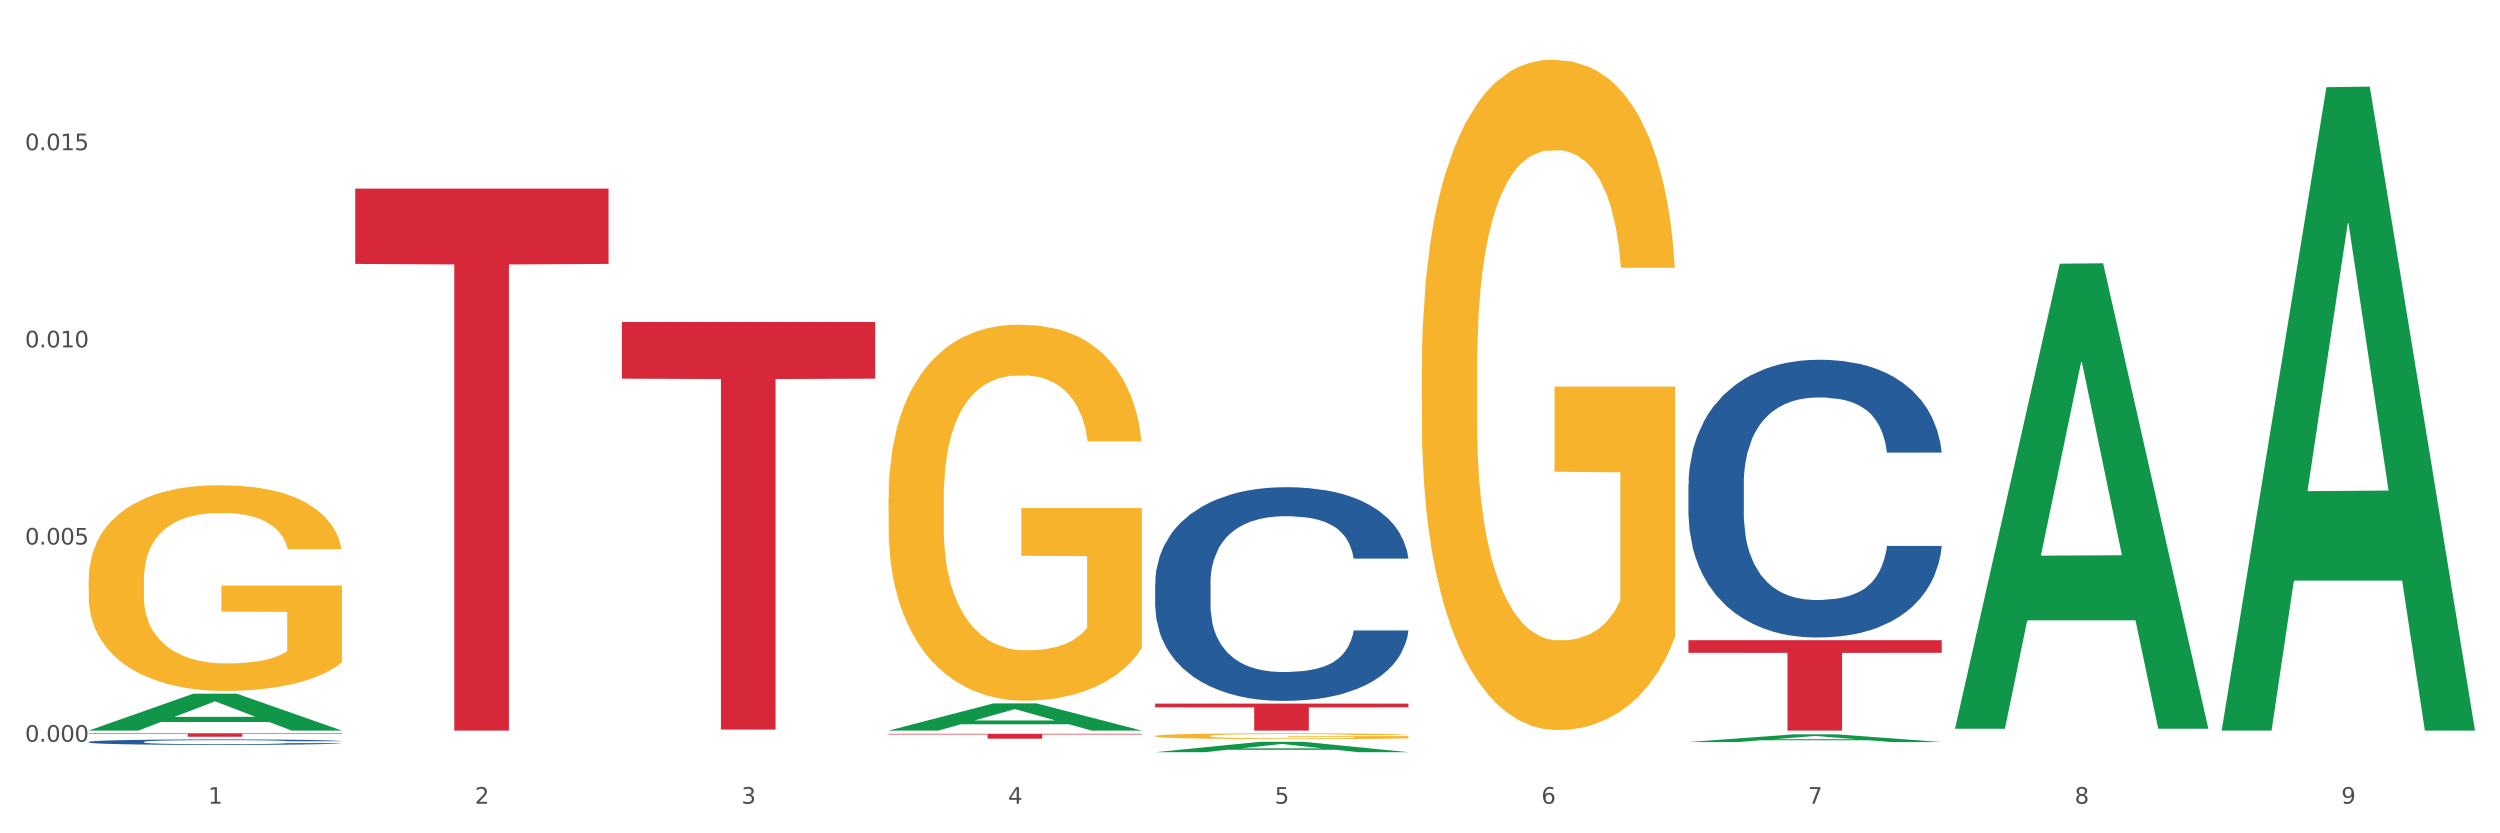
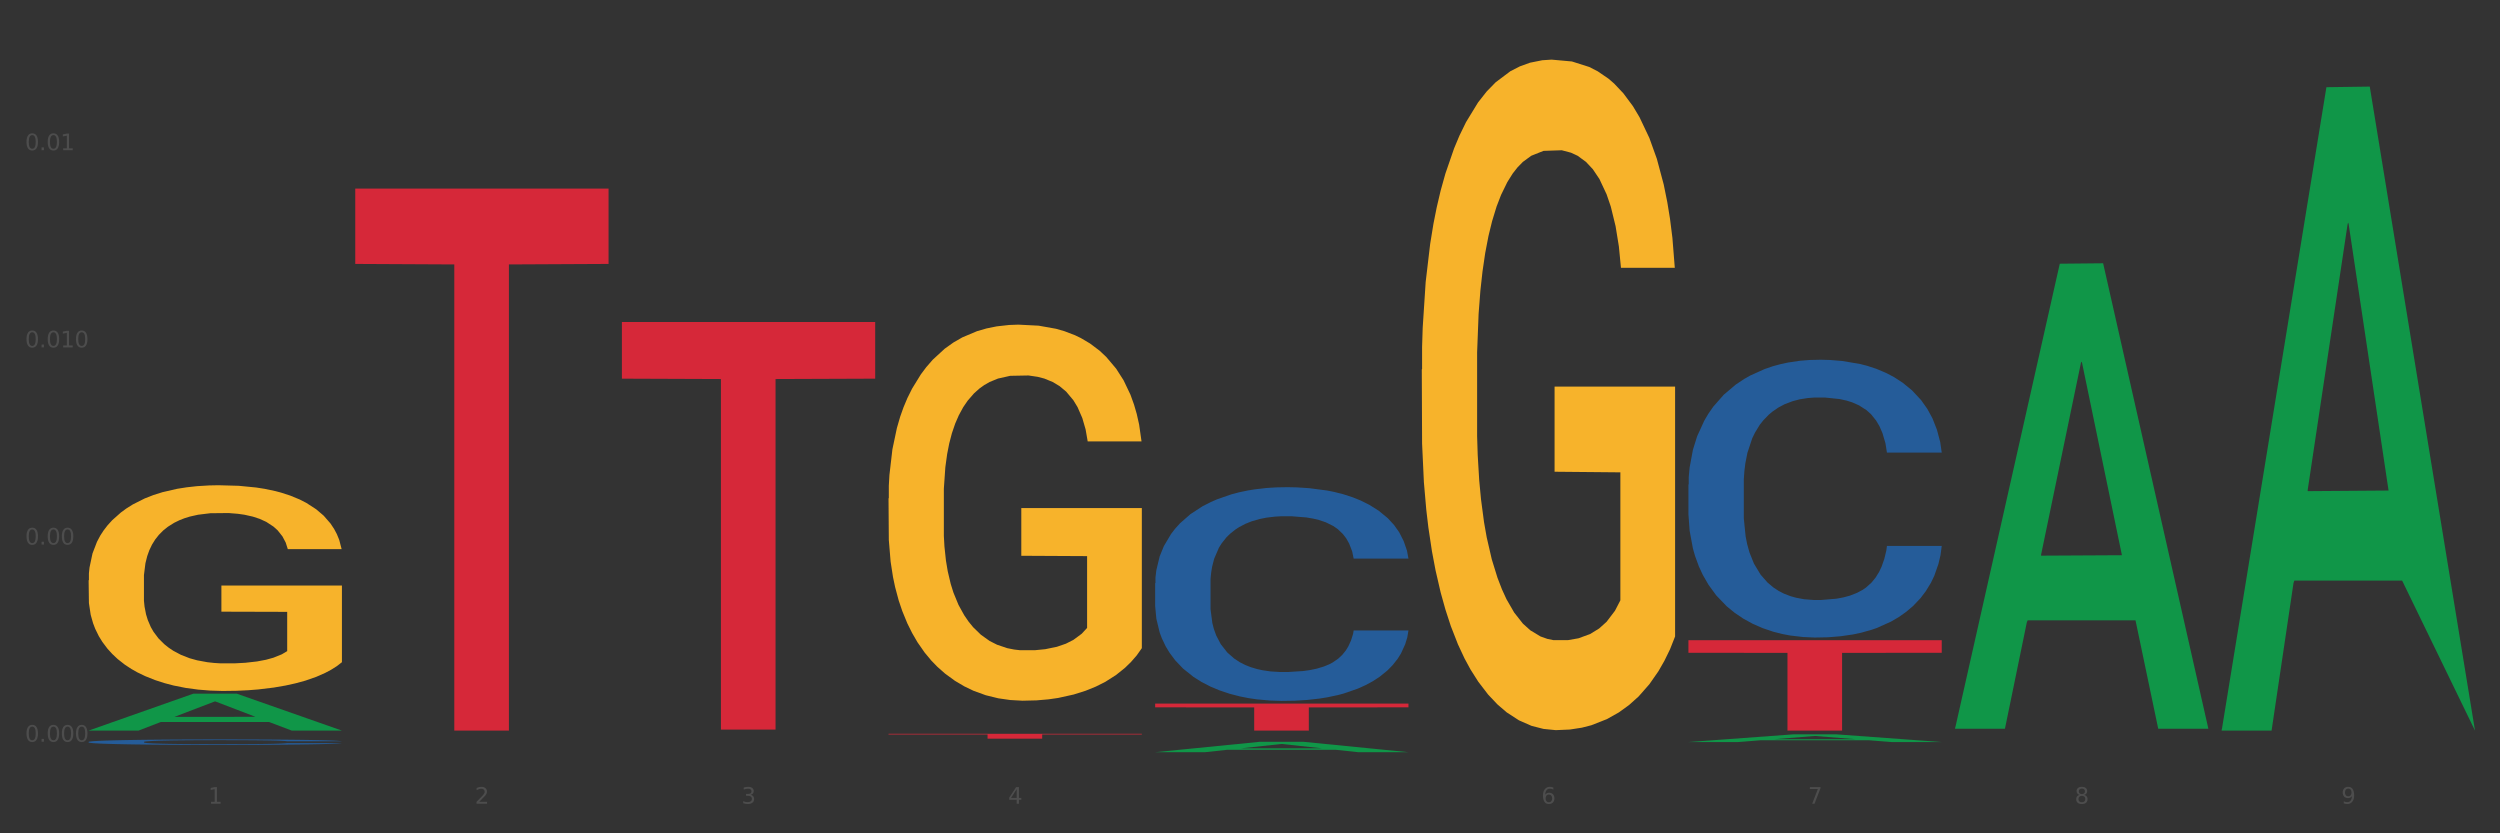
<svg xmlns="http://www.w3.org/2000/svg" xmlns:xlink="http://www.w3.org/1999/xlink" width="1080pt" height="360pt" viewBox="0 0 1080 360" version="1.1">
  <rect x="0" y="0" width="1080" height="360" fill="#333333" stroke="none" />
  <defs>
    <style type="text/css">*{stroke-linejoin: round; stroke-linecap: butt}</style>
  </defs>
  <g id="figure_1">
    <g id="patch_1">
-       <path d="M 0 360  L 1080 360  L 1080 0  L 0 0  z " style="fill: #ffffff; stroke: #ffffff; stroke-linejoin: miter" />
-     </g>
+       </g>
    <g id="axes_1">
      <g id="matplotlib.axis_1">
        <g id="xtick_1">
          <g id="text_1">
            <g style="fill: #4d4d4d" transform="translate(89.942 347.204) scale(0.096 -0.096)">
              <defs>
                <path id="DejaVuSans-31" d="M 794 531  L 1825 531  L 1825 4091  L 703 3866  L 703 4441  L 1819 4666  L 2450 4666  L 2450 531  L 3481 531  L 3481 0  L 794 0  L 794 531  z " transform="scale(0.016)" />
              </defs>
              <use xlink:href="#DejaVuSans-31" />
            </g>
          </g>
        </g>
        <g id="xtick_2">
          <g id="text_2">
            <g style="fill: #4d4d4d" transform="translate(205.129 347.204) scale(0.096 -0.096)">
              <defs>
                <path id="DejaVuSans-32" d="M 1228 531  L 3431 531  L 3431 0  L 469 0  L 469 531  Q 828 903 1448 1529  Q 2069 2156 2228 2338  Q 2531 2678 2651 2914  Q 2772 3150 2772 3378  Q 2772 3750 2511 3984  Q 2250 4219 1831 4219  Q 1534 4219 1204 4116  Q 875 4013 500 3803  L 500 4441  Q 881 4594 1212 4672  Q 1544 4750 1819 4750  Q 2544 4750 2975 4387  Q 3406 4025 3406 3419  Q 3406 3131 3298 2873  Q 3191 2616 2906 2266  Q 2828 2175 2409 1742  Q 1991 1309 1228 531  z " transform="scale(0.016)" />
              </defs>
              <use xlink:href="#DejaVuSans-32" />
            </g>
          </g>
        </g>
        <g id="xtick_3">
          <g id="text_3">
            <g style="fill: #4d4d4d" transform="translate(320.315 347.204) scale(0.096 -0.096)">
              <defs>
                <path id="DejaVuSans-33" d="M 2597 2516  Q 3050 2419 3304 2112  Q 3559 1806 3559 1356  Q 3559 666 3084 287  Q 2609 -91 1734 -91  Q 1441 -91 1130 -33  Q 819 25 488 141  L 488 750  Q 750 597 1062 519  Q 1375 441 1716 441  Q 2309 441 2620 675  Q 2931 909 2931 1356  Q 2931 1769 2642 2001  Q 2353 2234 1838 2234  L 1294 2234  L 1294 2753  L 1863 2753  Q 2328 2753 2575 2939  Q 2822 3125 2822 3475  Q 2822 3834 2567 4026  Q 2313 4219 1838 4219  Q 1578 4219 1281 4162  Q 984 4106 628 3988  L 628 4550  Q 988 4650 1302 4700  Q 1616 4750 1894 4750  Q 2613 4750 3031 4423  Q 3450 4097 3450 3541  Q 3450 3153 3228 2886  Q 3006 2619 2597 2516  z " transform="scale(0.016)" />
              </defs>
              <use xlink:href="#DejaVuSans-33" />
            </g>
          </g>
        </g>
        <g id="xtick_4">
          <g id="text_4">
            <g style="fill: #4d4d4d" transform="translate(435.501 347.204) scale(0.096 -0.096)">
              <defs>
                <path id="DejaVuSans-34" d="M 2419 4116  L 825 1625  L 2419 1625  L 2419 4116  z M 2253 4666  L 3047 4666  L 3047 1625  L 3713 1625  L 3713 1100  L 3047 1100  L 3047 0  L 2419 0  L 2419 1100  L 313 1100  L 313 1709  L 2253 4666  z " transform="scale(0.016)" />
              </defs>
              <use xlink:href="#DejaVuSans-34" />
            </g>
          </g>
        </g>
        <g id="xtick_5">
          <g id="text_5">
            <g style="fill: #4d4d4d" transform="translate(550.688 347.204) scale(0.096 -0.096)">
              <defs>
-                 <path id="DejaVuSans-35" d="M 691 4666  L 3169 4666  L 3169 4134  L 1269 4134  L 1269 2991  Q 1406 3038 1543 3061  Q 1681 3084 1819 3084  Q 2600 3084 3056 2656  Q 3513 2228 3513 1497  Q 3513 744 3044 326  Q 2575 -91 1722 -91  Q 1428 -91 1123 -41  Q 819 9 494 109  L 494 744  Q 775 591 1075 516  Q 1375 441 1709 441  Q 2250 441 2565 725  Q 2881 1009 2881 1497  Q 2881 1984 2565 2268  Q 2250 2553 1709 2553  Q 1456 2553 1204 2497  Q 953 2441 691 2322  L 691 4666  z " transform="scale(0.016)" />
-               </defs>
+                 </defs>
              <use xlink:href="#DejaVuSans-35" />
            </g>
          </g>
        </g>
        <g id="xtick_6">
          <g id="text_6">
            <g style="fill: #4d4d4d" transform="translate(665.874 347.204) scale(0.096 -0.096)">
              <defs>
                <path id="DejaVuSans-36" d="M 2113 2584  Q 1688 2584 1439 2293  Q 1191 2003 1191 1497  Q 1191 994 1439 701  Q 1688 409 2113 409  Q 2538 409 2786 701  Q 3034 994 3034 1497  Q 3034 2003 2786 2293  Q 2538 2584 2113 2584  z M 3366 4563  L 3366 3988  Q 3128 4100 2886 4159  Q 2644 4219 2406 4219  Q 1781 4219 1451 3797  Q 1122 3375 1075 2522  Q 1259 2794 1537 2939  Q 1816 3084 2150 3084  Q 2853 3084 3261 2657  Q 3669 2231 3669 1497  Q 3669 778 3244 343  Q 2819 -91 2113 -91  Q 1303 -91 875 529  Q 447 1150 447 2328  Q 447 3434 972 4092  Q 1497 4750 2381 4750  Q 2619 4750 2861 4703  Q 3103 4656 3366 4563  z " transform="scale(0.016)" />
              </defs>
              <use xlink:href="#DejaVuSans-36" />
            </g>
          </g>
        </g>
        <g id="xtick_7">
          <g id="text_7">
            <g style="fill: #4d4d4d" transform="translate(781.06 347.204) scale(0.096 -0.096)">
              <defs>
                <path id="DejaVuSans-37" d="M 525 4666  L 3525 4666  L 3525 4397  L 1831 0  L 1172 0  L 2766 4134  L 525 4134  L 525 4666  z " transform="scale(0.016)" />
              </defs>
              <use xlink:href="#DejaVuSans-37" />
            </g>
          </g>
        </g>
        <g id="xtick_8">
          <g id="text_8">
            <g style="fill: #4d4d4d" transform="translate(896.246 347.204) scale(0.096 -0.096)">
              <defs>
                <path id="DejaVuSans-38" d="M 2034 2216  Q 1584 2216 1326 1975  Q 1069 1734 1069 1313  Q 1069 891 1326 650  Q 1584 409 2034 409  Q 2484 409 2743 651  Q 3003 894 3003 1313  Q 3003 1734 2745 1975  Q 2488 2216 2034 2216  z M 1403 2484  Q 997 2584 770 2862  Q 544 3141 544 3541  Q 544 4100 942 4425  Q 1341 4750 2034 4750  Q 2731 4750 3128 4425  Q 3525 4100 3525 3541  Q 3525 3141 3298 2862  Q 3072 2584 2669 2484  Q 3125 2378 3379 2068  Q 3634 1759 3634 1313  Q 3634 634 3220 271  Q 2806 -91 2034 -91  Q 1263 -91 848 271  Q 434 634 434 1313  Q 434 1759 690 2068  Q 947 2378 1403 2484  z M 1172 3481  Q 1172 3119 1398 2916  Q 1625 2713 2034 2713  Q 2441 2713 2670 2916  Q 2900 3119 2900 3481  Q 2900 3844 2670 4047  Q 2441 4250 2034 4250  Q 1625 4250 1398 4047  Q 1172 3844 1172 3481  z " transform="scale(0.016)" />
              </defs>
              <use xlink:href="#DejaVuSans-38" />
            </g>
          </g>
        </g>
        <g id="xtick_9">
          <g id="text_9">
            <g style="fill: #4d4d4d" transform="translate(1011.433 347.204) scale(0.096 -0.096)">
              <defs>
                <path id="DejaVuSans-39" d="M 703 97  L 703 672  Q 941 559 1184 500  Q 1428 441 1663 441  Q 2288 441 2617 861  Q 2947 1281 2994 2138  Q 2813 1869 2534 1725  Q 2256 1581 1919 1581  Q 1219 1581 811 2004  Q 403 2428 403 3163  Q 403 3881 828 4315  Q 1253 4750 1959 4750  Q 2769 4750 3195 4129  Q 3622 3509 3622 2328  Q 3622 1225 3098 567  Q 2575 -91 1691 -91  Q 1453 -91 1209 -44  Q 966 3 703 97  z M 1959 2075  Q 2384 2075 2632 2365  Q 2881 2656 2881 3163  Q 2881 3666 2632 3958  Q 2384 4250 1959 4250  Q 1534 4250 1286 3958  Q 1038 3666 1038 3163  Q 1038 2656 1286 2365  Q 1534 2075 1959 2075  z " transform="scale(0.016)" />
              </defs>
              <use xlink:href="#DejaVuSans-39" />
            </g>
          </g>
        </g>
        <g id="xtick_10" />
        <g id="xtick_11" />
        <g id="xtick_12" />
        <g id="xtick_13" />
        <g id="xtick_14" />
        <g id="xtick_15" />
        <g id="xtick_16" />
        <g id="xtick_17" />
      </g>
      <g id="matplotlib.axis_2">
        <g id="ytick_1">
          <g id="text_10">
            <g style="fill: #4d4d4d" transform="translate(10.8 320.431) scale(0.096 -0.096)">
              <defs>
                <path id="DejaVuSans-30" d="M 2034 4250  Q 1547 4250 1301 3770  Q 1056 3291 1056 2328  Q 1056 1369 1301 889  Q 1547 409 2034 409  Q 2525 409 2770 889  Q 3016 1369 3016 2328  Q 3016 3291 2770 3770  Q 2525 4250 2034 4250  z M 2034 4750  Q 2819 4750 3233 4129  Q 3647 3509 3647 2328  Q 3647 1150 3233 529  Q 2819 -91 2034 -91  Q 1250 -91 836 529  Q 422 1150 422 2328  Q 422 3509 836 4129  Q 1250 4750 2034 4750  z " transform="scale(0.016)" />
                <path id="DejaVuSans-2e" d="M 684 794  L 1344 794  L 1344 0  L 684 0  L 684 794  z " transform="scale(0.016)" />
              </defs>
              <use xlink:href="#DejaVuSans-30" />
              <use xlink:href="#DejaVuSans-2e" transform="translate(63.623 0)" />
              <use xlink:href="#DejaVuSans-30" transform="translate(95.41 0)" />
              <use xlink:href="#DejaVuSans-30" transform="translate(159.033 0)" />
              <use xlink:href="#DejaVuSans-30" transform="translate(222.656 0)" />
            </g>
          </g>
        </g>
        <g id="ytick_2">
          <g id="text_11">
            <g style="fill: #4d4d4d" transform="translate(10.8 235.251) scale(0.096 -0.096)">
              <use xlink:href="#DejaVuSans-30" />
              <use xlink:href="#DejaVuSans-2e" transform="translate(63.623 0)" />
              <use xlink:href="#DejaVuSans-30" transform="translate(95.41 0)" />
              <use xlink:href="#DejaVuSans-30" transform="translate(159.033 0)" />
              <use xlink:href="#DejaVuSans-35" transform="translate(222.656 0)" />
            </g>
          </g>
        </g>
        <g id="ytick_3">
          <g id="text_12">
            <g style="fill: #4d4d4d" transform="translate(10.8 150.07) scale(0.096 -0.096)">
              <use xlink:href="#DejaVuSans-30" />
              <use xlink:href="#DejaVuSans-2e" transform="translate(63.623 0)" />
              <use xlink:href="#DejaVuSans-30" transform="translate(95.41 0)" />
              <use xlink:href="#DejaVuSans-31" transform="translate(159.033 0)" />
              <use xlink:href="#DejaVuSans-30" transform="translate(222.656 0)" />
            </g>
          </g>
        </g>
        <g id="ytick_4">
          <g id="text_13">
            <g style="fill: #4d4d4d" transform="translate(10.8 64.89) scale(0.096 -0.096)">
              <use xlink:href="#DejaVuSans-30" />
              <use xlink:href="#DejaVuSans-2e" transform="translate(63.623 0)" />
              <use xlink:href="#DejaVuSans-30" transform="translate(95.41 0)" />
              <use xlink:href="#DejaVuSans-31" transform="translate(159.033 0)" />
              <use xlink:href="#DejaVuSans-35" transform="translate(222.656 0)" />
            </g>
          </g>
        </g>
        <g id="ytick_5" />
        <g id="ytick_6" />
        <g id="ytick_7" />
        <g id="ytick_8" />
      </g>
      <g id="PolyCollection_1">
        <path d="M 38.283 315.59  L 38.396 315.575  L 83.52 299.669  L 102.247 299.654  L 147.71 315.62  L 126.05 315.62  L 116.236 311.902  L 69.645 311.902  L 69.306 311.962  L 59.83 315.62  L 38.283 315.62  L 38.283 315.59  L 75.511 309.683  L 110.369 309.668  L 93.109 303.057  L 92.884 303.027  L 92.658 303.072  L 75.398 309.668  L 75.511 309.683  L 38.283 315.59  z " clip-path="url(#pb213e49b9c)" style="fill: #109648" />
        <path d="M 729.401 209.325  L 729.53 209.215  L 729.53 206.147  L 729.918 201.982  L 731.341 194.31  L 733.152 188.501  L 736.256 181.706  L 737.937 178.856  L 740.136 175.678  L 744.663 170.527  L 749.837 166.143  L 753.459 163.732  L 756.175 162.197  L 762.254 159.457  L 765.747 158.252  L 769.369 157.265  L 772.473 156.608  L 777.647 155.841  L 781.786 155.512  L 786.572 155.402  L 790.581 155.512  L 795.885 155.95  L 803.645 157.265  L 806.62 158.033  L 810.63 159.348  L 814.769 161.101  L 818.132 162.855  L 822.012 165.376  L 826.022 168.664  L 829.903 172.829  L 832.619 176.665  L 834.818 180.72  L 836.758 185.652  L 838.181 191.022  L 838.827 195.516  L 815.157 195.516  L 814.51 191.46  L 813.217 187.076  L 811.923 184.117  L 810.501 181.706  L 808.302 178.966  L 806.362 177.212  L 803.128 175.13  L 800.153 173.815  L 797.695 173.048  L 794.72 172.39  L 788.382 171.733  L 783.855 171.733  L 781.01 171.952  L 777.517 172.5  L 774.542 173.267  L 771.05 174.582  L 768.334 176.007  L 765.617 177.87  L 764.065 179.185  L 761.737 181.596  L 760.185 183.569  L 758.115 186.967  L 756.951 189.378  L 754.882 195.625  L 753.976 200.228  L 753.588 203.407  L 753.33 206.914  L 753.33 224.011  L 754.106 231.683  L 754.752 234.971  L 755.787 238.698  L 757.727 243.52  L 760.573 248.233  L 763.548 251.63  L 766.006 253.713  L 768.334 255.247  L 770.662 256.453  L 773.508 257.549  L 775.836 258.206  L 779.328 258.864  L 783.467 259.193  L 786.701 259.193  L 793.298 258.645  L 796.273 258.097  L 799.118 257.329  L 802.222 256.124  L 804.68 254.809  L 806.103 253.822  L 808.431 251.74  L 810.242 249.548  L 811.794 247.027  L 812.829 244.835  L 813.993 241.547  L 814.898 237.821  L 815.157 235.848  L 838.827 235.848  L 838.31 239.794  L 837.405 243.63  L 835.594 248.781  L 834.171 251.74  L 831.972 255.357  L 829.644 258.425  L 826.41 261.823  L 823.435 264.344  L 820.331 266.536  L 816.968 268.509  L 810.889 271.249  L 808.69 272.016  L 804.033 273.331  L 800.412 274.098  L 795.108 274.865  L 789.676 275.304  L 783.985 275.413  L 778.94 275.194  L 773.378 274.537  L 769.886 273.879  L 766.006 272.893  L 761.478 271.358  L 757.21 269.495  L 753.2 267.303  L 749.449 264.782  L 745.957 261.933  L 741.43 257.22  L 738.067 252.617  L 735.609 248.342  L 733.928 244.726  L 732.246 240.122  L 731.341 236.944  L 729.918 229.272  L 729.401 222.148  L 729.401 209.325  z " clip-path="url(#pb213e49b9c)" style="fill: #255c99" />
        <path d="M 38.283 250.688  L 38.412 250.607  L 38.412 247.686  L 38.671 245.17  L 39.963 239.083  L 41.9 234.051  L 43.322 231.373  L 44.743 229.182  L 46.422 226.99  L 48.489 224.718  L 52.236 221.39  L 54.561 219.686  L 57.404 217.901  L 62.571 215.304  L 66.318 213.843  L 70.194 212.625  L 76.524 211.164  L 80.658 210.515  L 85.051 210.028  L 90.348 209.704  L 94.353 209.622  L 103.138 209.866  L 110.631 210.596  L 114.249 211.164  L 118.9 212.138  L 121.354 212.788  L 125.359 214.086  L 129.494 215.79  L 132.336 217.251  L 136.599 220.011  L 139.829 222.77  L 142.801 226.179  L 144.351 228.532  L 145.514 230.724  L 146.547 233.239  L 147.581 237.216  L 124.326 237.216  L 123.422 234.376  L 122 231.697  L 119.933 229.1  L 118.125 227.477  L 115.024 225.448  L 112.182 224.15  L 109.21 223.176  L 105.593 222.364  L 102.751 221.958  L 98.746 221.634  L 90.865 221.715  L 85.568 222.364  L 81.95 223.176  L 79.625 223.906  L 77.558 224.718  L 75.232 225.854  L 72.519 227.558  L 70.581 229.1  L 68.643 231.048  L 67.093 232.996  L 65.672 235.268  L 64.509 237.703  L 63.605 240.219  L 62.83 243.303  L 62.184 248.416  L 62.184 259.535  L 62.442 262.05  L 63.088 265.378  L 63.863 267.894  L 65.155 270.897  L 66.318 272.926  L 68.514 275.847  L 70.969 278.282  L 72.907 279.824  L 74.845 281.123  L 78.204 282.908  L 81.95 284.369  L 85.18 285.262  L 89.573 286.073  L 92.544 286.398  L 95.128 286.56  L 101.459 286.56  L 105.98 286.317  L 111.019 285.749  L 114.895 285.018  L 118.125 284.125  L 121.742 282.665  L 124.068 281.285  L 124.068 264.323  L 95.645 264.242  L 95.645 252.961  L 147.71 252.961  L 147.71 286.073  L 145.514 287.778  L 143.059 289.32  L 140.475 290.699  L 136.599 292.404  L 131.948 294.027  L 127.814 295.163  L 123.422 296.137  L 118.254 297.03  L 111.536 297.841  L 107.402 298.166  L 102.234 298.409  L 96.162 298.49  L 90.865 298.328  L 85.697 297.922  L 80.271 297.192  L 74.974 296.137  L 70.969 295.082  L 66.964 293.783  L 62.701 292.079  L 59.342 290.456  L 56.758 288.995  L 53.915 287.128  L 50.815 284.694  L 48.489 282.502  L 46.422 280.23  L 44.226 277.308  L 42.676 274.792  L 41.125 271.627  L 40.221 269.274  L 39.187 265.621  L 38.412 260.508  L 38.283 250.688  z " clip-path="url(#pb213e49b9c)" style="fill: #f7b32b" />
        <path d="M 383.842 215.319  L 383.971 215.17  L 383.971 209.829  L 384.229 205.23  L 385.521 194.102  L 387.459 184.904  L 388.88 180.008  L 390.301 176.002  L 391.981 171.996  L 394.048 167.841  L 397.795 161.758  L 400.12 158.643  L 402.962 155.379  L 408.13 150.631  L 411.877 147.96  L 415.753 145.735  L 422.083 143.064  L 426.217 141.877  L 430.61 140.987  L 435.907 140.394  L 439.912 140.245  L 448.697 140.69  L 456.19 142.026  L 459.808 143.064  L 464.459 144.845  L 466.913 146.032  L 470.918 148.405  L 475.052 151.521  L 477.895 154.192  L 482.158 159.236  L 485.388 164.281  L 488.359 170.512  L 489.91 174.815  L 491.072 178.821  L 492.106 183.42  L 493.14 190.69  L 469.885 190.69  L 468.98 185.497  L 467.559 180.601  L 465.492 175.853  L 463.683 172.886  L 460.583 169.177  L 457.74 166.803  L 454.769 165.023  L 451.152 163.539  L 448.309 162.797  L 444.304 162.204  L 436.424 162.352  L 431.127 163.539  L 427.509 165.023  L 425.184 166.358  L 423.117 167.841  L 420.791 169.919  L 418.078 173.034  L 416.14 175.853  L 414.202 179.414  L 412.652 182.975  L 411.231 187.129  L 410.068 191.58  L 409.164 196.179  L 408.389 201.817  L 407.743 211.164  L 407.743 231.491  L 408.001 236.09  L 408.647 242.173  L 409.422 246.772  L 410.714 252.262  L 411.877 255.971  L 414.073 261.312  L 416.528 265.763  L 418.466 268.582  L 420.404 270.956  L 423.763 274.22  L 427.509 276.891  L 430.739 278.523  L 435.132 280.007  L 438.103 280.6  L 440.687 280.897  L 447.017 280.897  L 451.539 280.452  L 456.578 279.413  L 460.454 278.078  L 463.683 276.446  L 467.301 273.775  L 469.626 271.253  L 469.626 240.244  L 441.204 240.096  L 441.204 219.473  L 493.269 219.473  L 493.269 280.007  L 491.072 283.122  L 488.618 285.941  L 486.034 288.463  L 482.158 291.579  L 477.507 294.546  L 473.373 296.624  L 468.98 298.404  L 463.813 300.036  L 457.095 301.52  L 452.96 302.113  L 447.793 302.558  L 441.72 302.707  L 436.424 302.41  L 431.256 301.668  L 425.83 300.333  L 420.533 298.404  L 416.528 296.475  L 412.523 294.101  L 408.259 290.986  L 404.9 288.018  L 402.316 285.348  L 399.474 281.935  L 396.374 277.484  L 394.048 273.478  L 391.981 269.324  L 389.785 263.983  L 388.234 259.384  L 386.684 253.597  L 385.78 249.295  L 384.746 242.618  L 383.971 233.271  L 383.842 215.319  z " clip-path="url(#pb213e49b9c)" style="fill: #f7b32b" />
-         <path d="M 499.028 317.941  L 499.157 317.938  L 499.157 317.856  L 499.416 317.785  L 500.708 317.614  L 502.645 317.472  L 504.067 317.397  L 505.488 317.335  L 507.167 317.273  L 509.234 317.209  L 512.981 317.115  L 515.306 317.067  L 518.149 317.017  L 523.316 316.944  L 527.063 316.903  L 530.939 316.868  L 537.269 316.827  L 541.404 316.809  L 545.796 316.795  L 551.093 316.786  L 555.098 316.784  L 563.883 316.791  L 571.376 316.811  L 574.994 316.827  L 579.645 316.855  L 582.099 316.873  L 586.104 316.91  L 590.239 316.958  L 593.081 316.999  L 597.344 317.076  L 600.574 317.154  L 603.546 317.25  L 605.096 317.317  L 606.259 317.378  L 607.292 317.449  L 608.326 317.561  L 585.071 317.561  L 584.167 317.481  L 582.745 317.406  L 580.678 317.333  L 578.87 317.287  L 575.769 317.23  L 572.927 317.193  L 569.955 317.166  L 566.338 317.143  L 563.496 317.131  L 559.491 317.122  L 551.61 317.125  L 546.313 317.143  L 542.695 317.166  L 540.37 317.186  L 538.303 317.209  L 535.977 317.241  L 533.264 317.289  L 531.326 317.333  L 529.389 317.387  L 527.838 317.442  L 526.417 317.506  L 525.254 317.575  L 524.35 317.646  L 523.575 317.733  L 522.929 317.877  L 522.929 318.19  L 523.187 318.261  L 523.833 318.355  L 524.608 318.426  L 525.9 318.51  L 527.063 318.567  L 529.259 318.65  L 531.714 318.718  L 533.652 318.762  L 535.59 318.798  L 538.949 318.849  L 542.695 318.89  L 545.925 318.915  L 550.318 318.938  L 553.289 318.947  L 555.873 318.951  L 562.204 318.951  L 566.725 318.945  L 571.764 318.929  L 575.64 318.908  L 578.87 318.883  L 582.487 318.842  L 584.813 318.803  L 584.813 318.325  L 556.39 318.323  L 556.39 318.005  L 608.455 318.005  L 608.455 318.938  L 606.259 318.986  L 603.804 319.029  L 601.22 319.068  L 597.344 319.116  L 592.693 319.162  L 588.559 319.194  L 584.167 319.221  L 578.999 319.246  L 572.281 319.269  L 568.147 319.278  L 562.979 319.285  L 556.907 319.288  L 551.61 319.283  L 546.442 319.272  L 541.016 319.251  L 535.719 319.221  L 531.714 319.191  L 527.709 319.155  L 523.446 319.107  L 520.087 319.061  L 517.503 319.02  L 514.66 318.967  L 511.56 318.899  L 509.234 318.837  L 507.167 318.773  L 504.971 318.691  L 503.421 318.62  L 501.87 318.531  L 500.966 318.464  L 499.932 318.361  L 499.157 318.217  L 499.028 317.941  z " clip-path="url(#pb213e49b9c)" style="fill: #f7b32b" />
        <path d="M 614.214 159.613  L 614.343 159.348  L 614.343 149.825  L 614.602 141.624  L 615.894 121.785  L 617.832 105.384  L 619.253 96.654  L 620.674 89.512  L 622.353 82.369  L 624.421 74.962  L 628.167 64.117  L 630.493 58.561  L 633.335 52.742  L 638.503 44.277  L 642.249 39.515  L 646.125 35.547  L 652.456 30.786  L 656.59 28.669  L 660.982 27.082  L 666.279 26.024  L 670.284 25.759  L 679.069 26.553  L 686.563 28.934  L 690.18 30.786  L 694.831 33.96  L 697.286 36.076  L 701.291 40.309  L 705.425 45.864  L 708.267 50.626  L 712.531 59.62  L 715.76 68.614  L 718.732 79.724  L 720.282 87.395  L 721.445 94.538  L 722.478 102.738  L 723.512 115.7  L 700.257 115.7  L 699.353 106.442  L 697.932 97.712  L 695.865 89.247  L 694.056 83.957  L 690.955 77.343  L 688.113 73.111  L 685.142 69.936  L 681.524 67.291  L 678.682 65.968  L 674.677 64.91  L 666.796 65.175  L 661.499 67.291  L 657.882 69.936  L 655.556 72.317  L 653.489 74.962  L 651.164 78.666  L 648.451 84.221  L 646.513 89.247  L 644.575 95.596  L 643.024 101.945  L 641.603 109.352  L 640.441 117.288  L 639.536 125.488  L 638.761 135.54  L 638.115 152.206  L 638.115 188.447  L 638.373 196.647  L 639.019 207.493  L 639.795 215.693  L 641.087 225.481  L 642.249 232.094  L 644.446 241.618  L 646.9 249.554  L 648.838 254.58  L 650.776 258.812  L 654.135 264.632  L 657.882 269.393  L 661.112 272.303  L 665.504 274.949  L 668.476 276.007  L 671.059 276.536  L 677.39 276.536  L 681.912 275.742  L 686.95 273.89  L 690.826 271.51  L 694.056 268.6  L 697.673 263.838  L 699.999 259.341  L 699.999 204.054  L 671.576 203.789  L 671.576 167.02  L 723.641 167.02  L 723.641 274.949  L 721.445 280.504  L 718.99 285.53  L 716.406 290.027  L 712.531 295.582  L 707.88 300.873  L 703.745 304.576  L 699.353 307.751  L 694.185 310.66  L 687.467 313.306  L 683.333 314.364  L 678.165 315.157  L 672.093 315.422  L 666.796 314.893  L 661.628 313.57  L 656.202 311.189  L 650.905 307.751  L 646.9 304.312  L 642.895 300.079  L 638.632 294.524  L 635.273 289.233  L 632.689 284.472  L 629.847 278.387  L 626.746 270.452  L 624.421 263.309  L 622.353 255.902  L 620.157 246.379  L 618.607 238.179  L 617.057 227.862  L 616.152 220.19  L 615.119 208.287  L 614.343 191.621  L 614.214 159.613  z " clip-path="url(#pb213e49b9c)" style="fill: #f7b32b" />
-         <path d="M 38.283 316.784  L 147.71 316.784  L 147.71 316.99  L 104.665 316.991  L 104.665 318.264  L 81.068 318.264  L 81.068 316.991  L 38.283 316.99  L 38.283 316.785  L 38.283 316.784  z " clip-path="url(#pb213e49b9c)" style="fill: #d62839" />
        <path d="M 153.469 81.478  L 262.896 81.478  L 262.896 114.016  L 219.851 114.236  L 219.851 315.62  L 196.255 315.62  L 196.255 114.236  L 153.469 114.016  L 153.469 81.698  L 153.469 81.478  z " clip-path="url(#pb213e49b9c)" style="fill: #d62839" />
        <path d="M 268.656 139.11  L 378.082 139.11  L 378.082 163.58  L 335.038 163.745  L 335.038 315.194  L 311.441 315.194  L 311.441 163.745  L 268.656 163.58  L 268.656 139.275  L 268.656 139.11  z " clip-path="url(#pb213e49b9c)" style="fill: #d62839" />
        <path d="M 383.842 316.992  L 493.269 316.992  L 493.269 317.286  L 450.224 317.288  L 450.224 319.114  L 426.627 319.114  L 426.627 317.288  L 383.842 317.286  L 383.842 316.994  L 383.842 316.992  z " clip-path="url(#pb213e49b9c)" style="fill: #d62839" />
        <path d="M 499.028 303.959  L 608.455 303.959  L 608.455 305.579  L 565.41 305.59  L 565.41 315.62  L 541.813 315.62  L 541.813 305.59  L 499.028 305.579  L 499.028 303.97  L 499.028 303.959  z " clip-path="url(#pb213e49b9c)" style="fill: #d62839" />
        <path d="M 729.401 276.577  L 838.827 276.577  L 838.827 282.003  L 795.783 282.04  L 795.783 315.62  L 772.186 315.62  L 772.186 282.04  L 729.401 282.003  L 729.401 276.614  L 729.401 276.577  z " clip-path="url(#pb213e49b9c)" style="fill: #d62839" />
        <path d="M 499.028 251.949  L 499.157 251.865  L 499.157 249.504  L 499.545 246.299  L 500.968 240.397  L 502.779 235.928  L 505.883 230.7  L 507.565 228.508  L 509.764 226.062  L 514.291 222.099  L 519.465 218.726  L 523.086 216.871  L 525.803 215.691  L 531.882 213.583  L 535.374 212.655  L 538.996 211.896  L 542.1 211.391  L 547.274 210.8  L 551.413 210.547  L 556.199 210.463  L 560.209 210.547  L 565.512 210.885  L 573.273 211.896  L 576.248 212.487  L 580.257 213.499  L 584.397 214.848  L 587.76 216.197  L 591.64 218.136  L 595.65 220.666  L 599.53 223.87  L 602.246 226.821  L 604.445 229.941  L 606.385 233.736  L 607.808 237.867  L 608.455 241.325  L 584.785 241.325  L 584.138 238.205  L 582.844 234.832  L 581.551 232.555  L 580.128 230.7  L 577.929 228.592  L 575.989 227.243  L 572.755 225.641  L 569.78 224.629  L 567.323 224.039  L 564.348 223.533  L 558.01 223.027  L 553.483 223.027  L 550.637 223.195  L 547.145 223.617  L 544.17 224.207  L 540.678 225.219  L 537.961 226.315  L 535.245 227.749  L 533.693 228.761  L 531.365 230.616  L 529.812 232.134  L 527.743 234.747  L 526.579 236.603  L 524.509 241.409  L 523.604 244.95  L 523.216 247.396  L 522.957 250.094  L 522.957 263.248  L 523.733 269.15  L 524.38 271.68  L 525.415 274.547  L 527.355 278.257  L 530.2 281.883  L 533.175 284.497  L 535.633 286.099  L 537.961 287.28  L 540.289 288.207  L 543.135 289.05  L 545.463 289.556  L 548.956 290.062  L 553.095 290.315  L 556.328 290.315  L 562.925 289.893  L 565.9 289.472  L 568.746 288.882  L 571.85 287.954  L 574.308 286.942  L 575.73 286.183  L 578.059 284.581  L 579.869 282.895  L 581.422 280.955  L 582.456 279.269  L 583.62 276.739  L 584.526 273.872  L 584.785 272.355  L 608.455 272.355  L 607.938 275.39  L 607.032 278.341  L 605.221 282.305  L 603.799 284.581  L 601.6 287.364  L 599.271 289.725  L 596.038 292.339  L 593.063 294.278  L 589.958 295.965  L 586.595 297.482  L 580.516 299.59  L 578.317 300.181  L 573.661 301.192  L 570.039 301.783  L 564.736 302.373  L 559.303 302.71  L 553.612 302.795  L 548.568 302.626  L 543.006 302.12  L 539.513 301.614  L 535.633 300.855  L 531.106 299.675  L 526.837 298.241  L 522.828 296.555  L 519.077 294.615  L 515.584 292.423  L 511.057 288.797  L 507.694 285.256  L 505.237 281.967  L 503.555 279.185  L 501.874 275.643  L 500.968 273.198  L 499.545 267.295  L 499.028 261.815  L 499.028 251.949  z " clip-path="url(#pb213e49b9c)" style="fill: #255c99" />
        <path d="M 38.283 320.496  L 38.412 320.494  L 38.412 320.433  L 38.8 320.351  L 40.223 320.199  L 42.034 320.084  L 45.138 319.949  L 46.82 319.893  L 49.019 319.83  L 53.546 319.728  L 58.72 319.641  L 62.341 319.593  L 65.058 319.563  L 71.137 319.508  L 74.629 319.484  L 78.251 319.465  L 81.355 319.452  L 86.529 319.437  L 90.668 319.43  L 95.454 319.428  L 99.464 319.43  L 104.767 319.439  L 112.528 319.465  L 115.503 319.48  L 119.512 319.506  L 123.652 319.541  L 127.015 319.576  L 130.895 319.625  L 134.905 319.691  L 138.785 319.773  L 141.501 319.849  L 143.7 319.929  L 145.64 320.027  L 147.063 320.134  L 147.71 320.223  L 124.04 320.223  L 123.393 320.142  L 122.099 320.055  L 120.806 319.997  L 119.383 319.949  L 117.184 319.895  L 115.244 319.86  L 112.01 319.819  L 109.035 319.793  L 106.578 319.777  L 103.603 319.764  L 97.265 319.751  L 92.738 319.751  L 89.892 319.756  L 86.4 319.767  L 83.425 319.782  L 79.932 319.808  L 77.216 319.836  L 74.5 319.873  L 72.948 319.899  L 70.62 319.947  L 69.067 319.986  L 66.998 320.053  L 65.834 320.101  L 63.764 320.225  L 62.859 320.316  L 62.471 320.379  L 62.212 320.448  L 62.212 320.787  L 62.988 320.939  L 63.635 321.004  L 64.67 321.078  L 66.61 321.173  L 69.455 321.267  L 72.43 321.334  L 74.888 321.375  L 77.216 321.406  L 79.544 321.43  L 82.39 321.451  L 84.718 321.464  L 88.211 321.477  L 92.35 321.484  L 95.583 321.484  L 102.18 321.473  L 105.155 321.462  L 108.001 321.447  L 111.105 321.423  L 113.563 321.397  L 114.985 321.378  L 117.314 321.336  L 119.124 321.293  L 120.677 321.243  L 121.711 321.2  L 122.875 321.134  L 123.781 321.061  L 124.04 321.021  L 147.71 321.021  L 147.193 321.1  L 146.287 321.176  L 144.476 321.278  L 143.053 321.336  L 140.855 321.408  L 138.526 321.469  L 135.293 321.536  L 132.318 321.586  L 129.213 321.629  L 125.85 321.668  L 119.771 321.723  L 117.572 321.738  L 112.916 321.764  L 109.294 321.779  L 103.991 321.794  L 98.558 321.803  L 92.867 321.805  L 87.823 321.801  L 82.261 321.788  L 78.768 321.775  L 74.888 321.755  L 70.361 321.725  L 66.092 321.688  L 62.083 321.645  L 58.332 321.595  L 54.839 321.538  L 50.312 321.445  L 46.949 321.354  L 44.492 321.269  L 42.81 321.197  L 41.129 321.106  L 40.223 321.043  L 38.8 320.891  L 38.283 320.75  L 38.283 320.496  z " clip-path="url(#pb213e49b9c)" style="fill: #255c99" />
-         <path d="M 383.842 315.598  L 383.955 315.587  L 429.079 303.882  L 447.806 303.871  L 493.269 315.62  L 471.609 315.62  L 461.794 312.884  L 415.203 312.884  L 414.865 312.928  L 405.389 315.62  L 383.842 315.62  L 383.842 315.598  L 421.069 311.251  L 455.928 311.24  L 438.668 306.375  L 438.442 306.353  L 438.217 306.386  L 420.957 311.24  L 421.069 311.251  L 383.842 315.598  z " clip-path="url(#pb213e49b9c)" style="fill: #109648" />
        <path d="M 499.028 324.941  L 499.141 324.937  L 544.265 320.456  L 562.992 320.452  L 608.455 324.95  L 586.795 324.95  L 576.981 323.902  L 530.39 323.902  L 530.051 323.919  L 520.575 324.95  L 499.028 324.95  L 499.028 324.941  L 536.256 323.277  L 571.114 323.273  L 553.854 321.41  L 553.629 321.402  L 553.403 321.415  L 536.143 323.273  L 536.256 323.277  L 499.028 324.941  z " clip-path="url(#pb213e49b9c)" style="fill: #109648" />
        <path d="M 729.401 320.559  L 729.513 320.556  L 774.638 317.244  L 793.365 317.24  L 838.827 320.565  L 817.168 320.565  L 807.353 319.791  L 760.762 319.791  L 760.424 319.803  L 750.947 320.565  L 729.401 320.565  L 729.401 320.559  L 766.628 319.329  L 801.487 319.326  L 784.227 317.949  L 784.001 317.943  L 783.776 317.952  L 766.515 319.326  L 766.628 319.329  L 729.401 320.559  z " clip-path="url(#pb213e49b9c)" style="fill: #109648" />
        <path d="M 844.587 314.434  L 844.7 314.245  L 889.824 113.923  L 908.551 113.734  L 954.014 314.812  L 932.354 314.812  L 922.539 267.988  L 875.948 267.988  L 875.61 268.743  L 866.134 314.812  L 844.587 314.812  L 844.587 314.434  L 881.815 240.045  L 916.673 239.856  L 899.413 156.593  L 899.187 156.216  L 898.962 156.782  L 881.702 239.856  L 881.815 240.045  L 844.587 314.434  z " clip-path="url(#pb213e49b9c)" style="fill: #109648" />
-         <path d="M 959.773 315.097  L 959.886 314.836  L 1005.01 37.67  L 1023.737 37.409  L 1069.2 315.62  L 1047.54 315.62  L 1037.726 250.834  L 991.135 250.834  L 990.796 251.879  L 981.32 315.62  L 959.773 315.62  L 959.773 315.097  L 997.001 212.172  L 1031.859 211.911  L 1014.599 96.708  L 1014.374 96.186  L 1014.148 96.969  L 996.888 211.911  L 997.001 212.172  L 959.773 315.097  z " clip-path="url(#pb213e49b9c)" style="fill: #109648" />
+         <path d="M 959.773 315.097  L 959.886 314.836  L 1005.01 37.67  L 1023.737 37.409  L 1069.2 315.62  L 1037.726 250.834  L 991.135 250.834  L 990.796 251.879  L 981.32 315.62  L 959.773 315.62  L 959.773 315.097  L 997.001 212.172  L 1031.859 211.911  L 1014.599 96.708  L 1014.374 96.186  L 1014.148 96.969  L 996.888 211.911  L 997.001 212.172  L 959.773 315.097  z " clip-path="url(#pb213e49b9c)" style="fill: #109648" />
      </g>
    </g>
  </g>
  <defs>
    <clipPath id="pb213e49b9c">
      <rect x="38.283" y="10.8" width="1030.917" height="329.109" />
    </clipPath>
  </defs>
</svg>